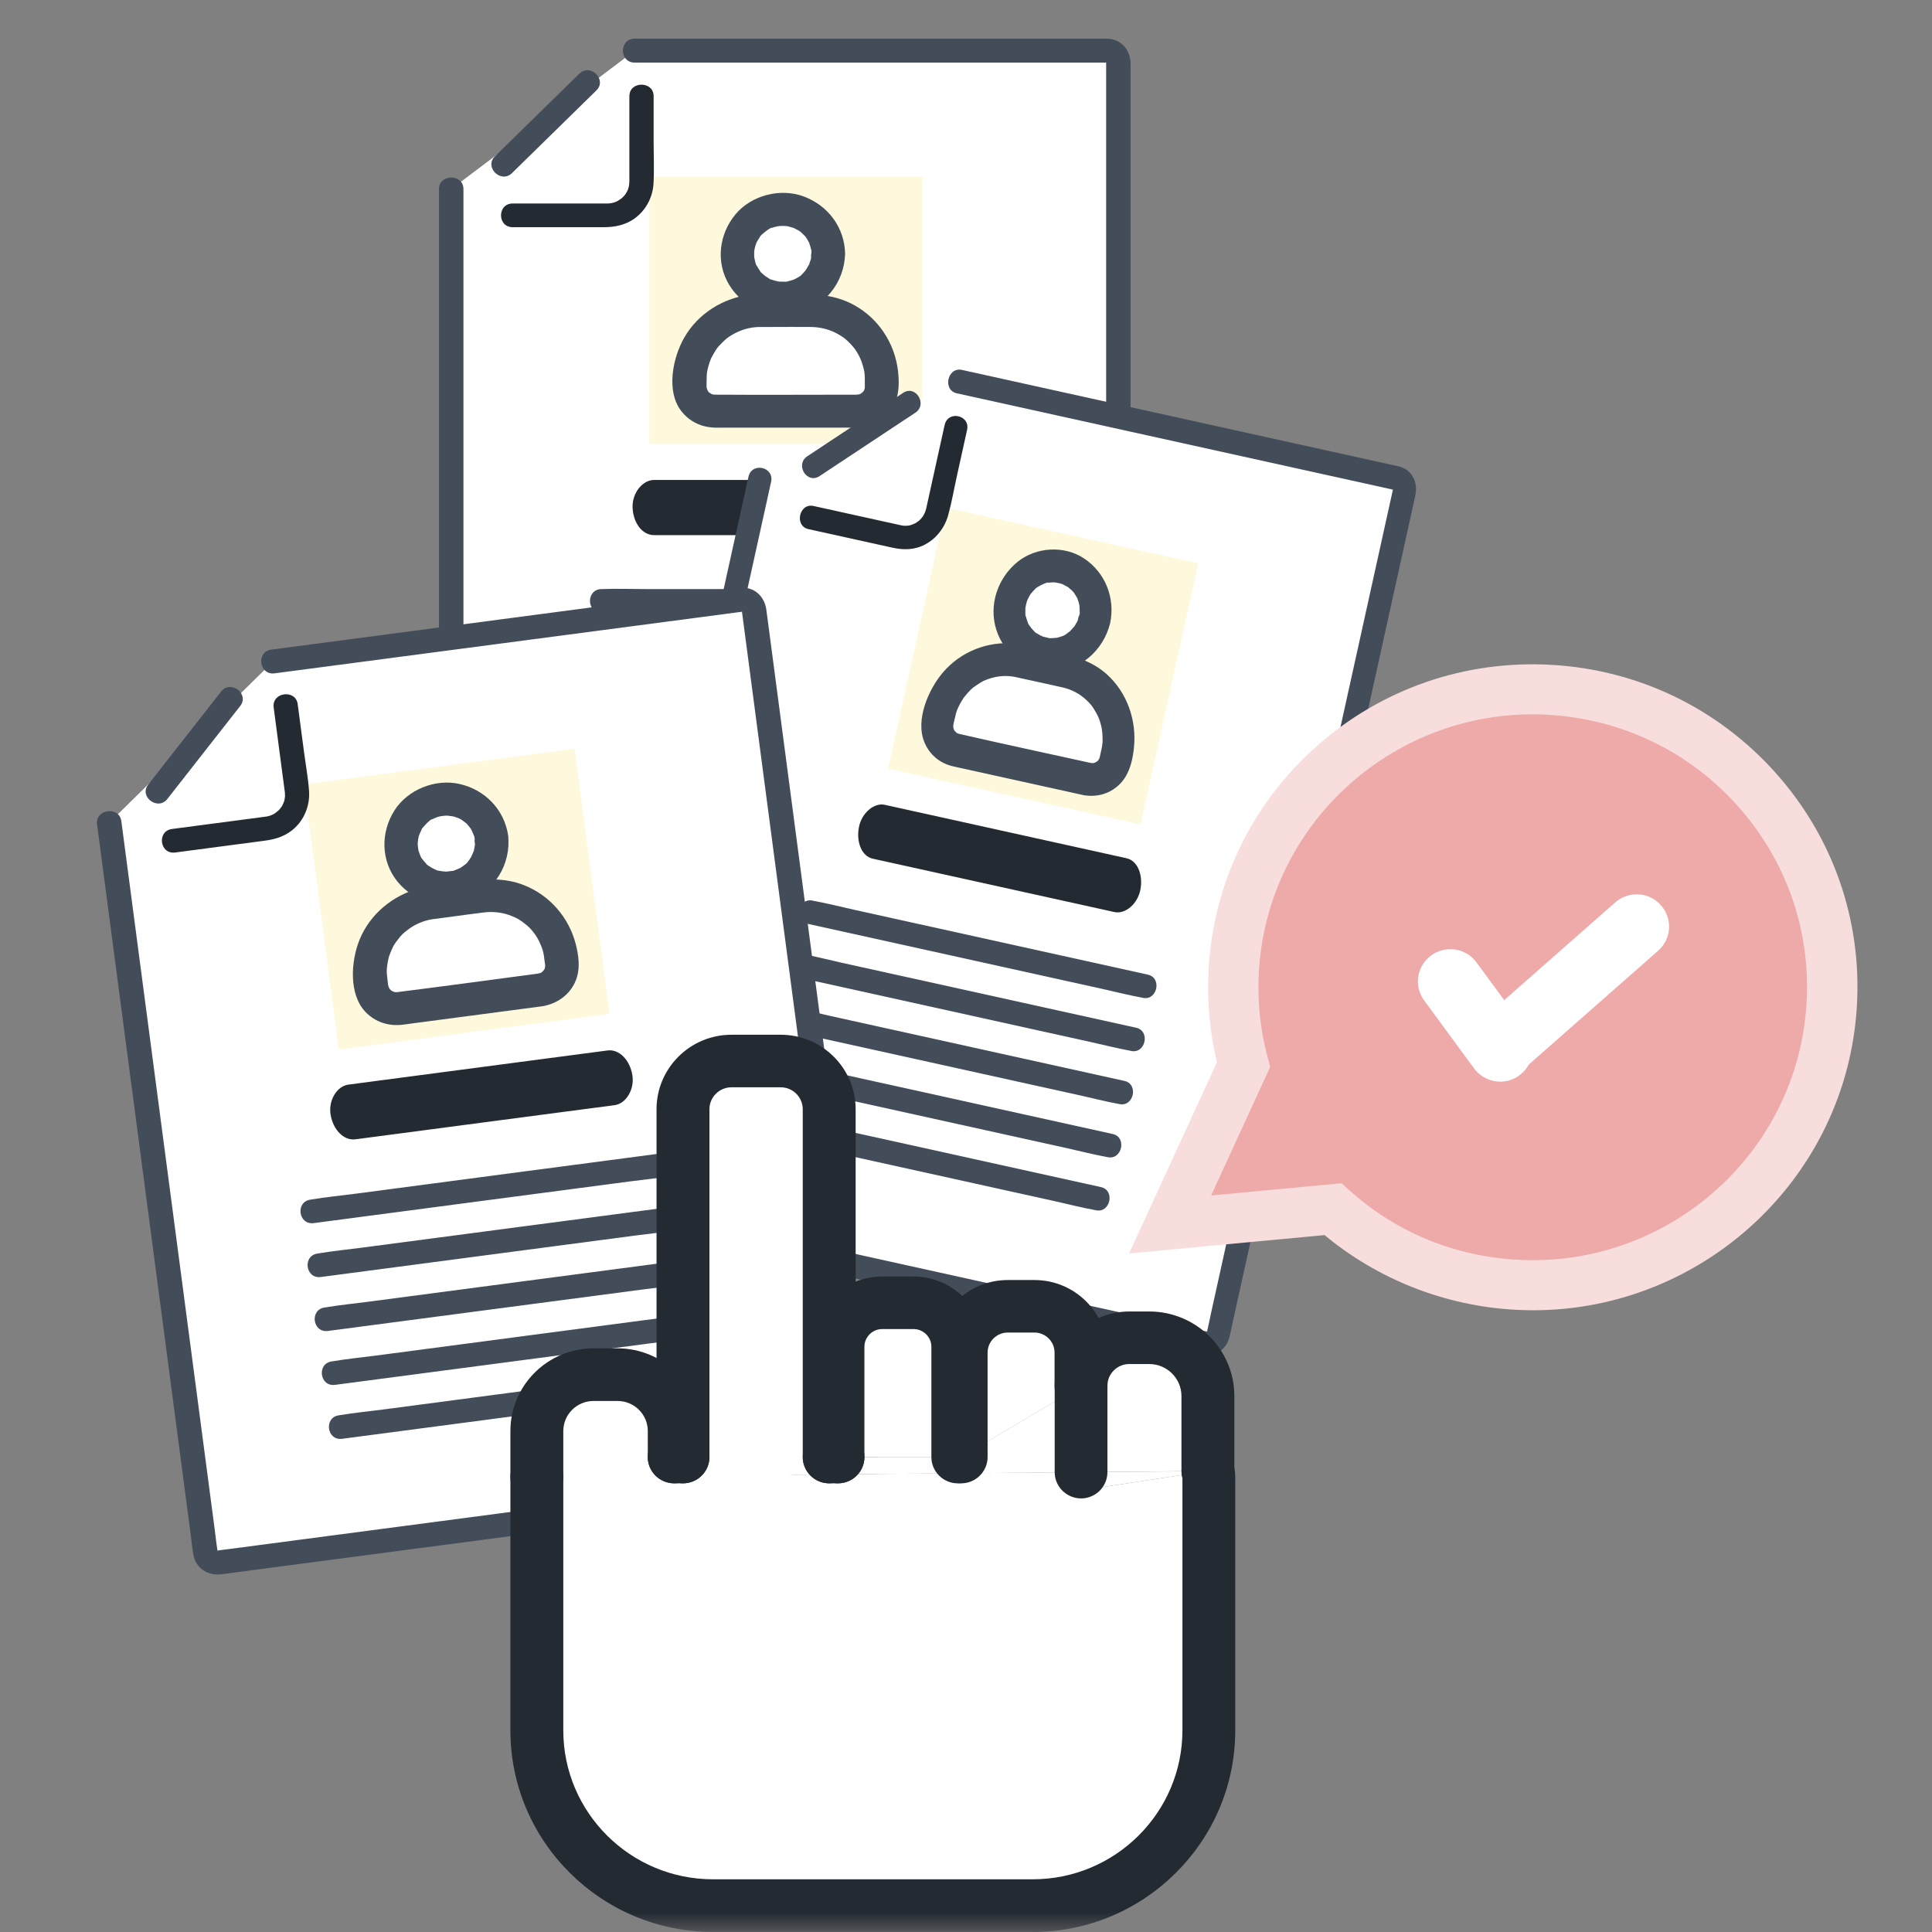
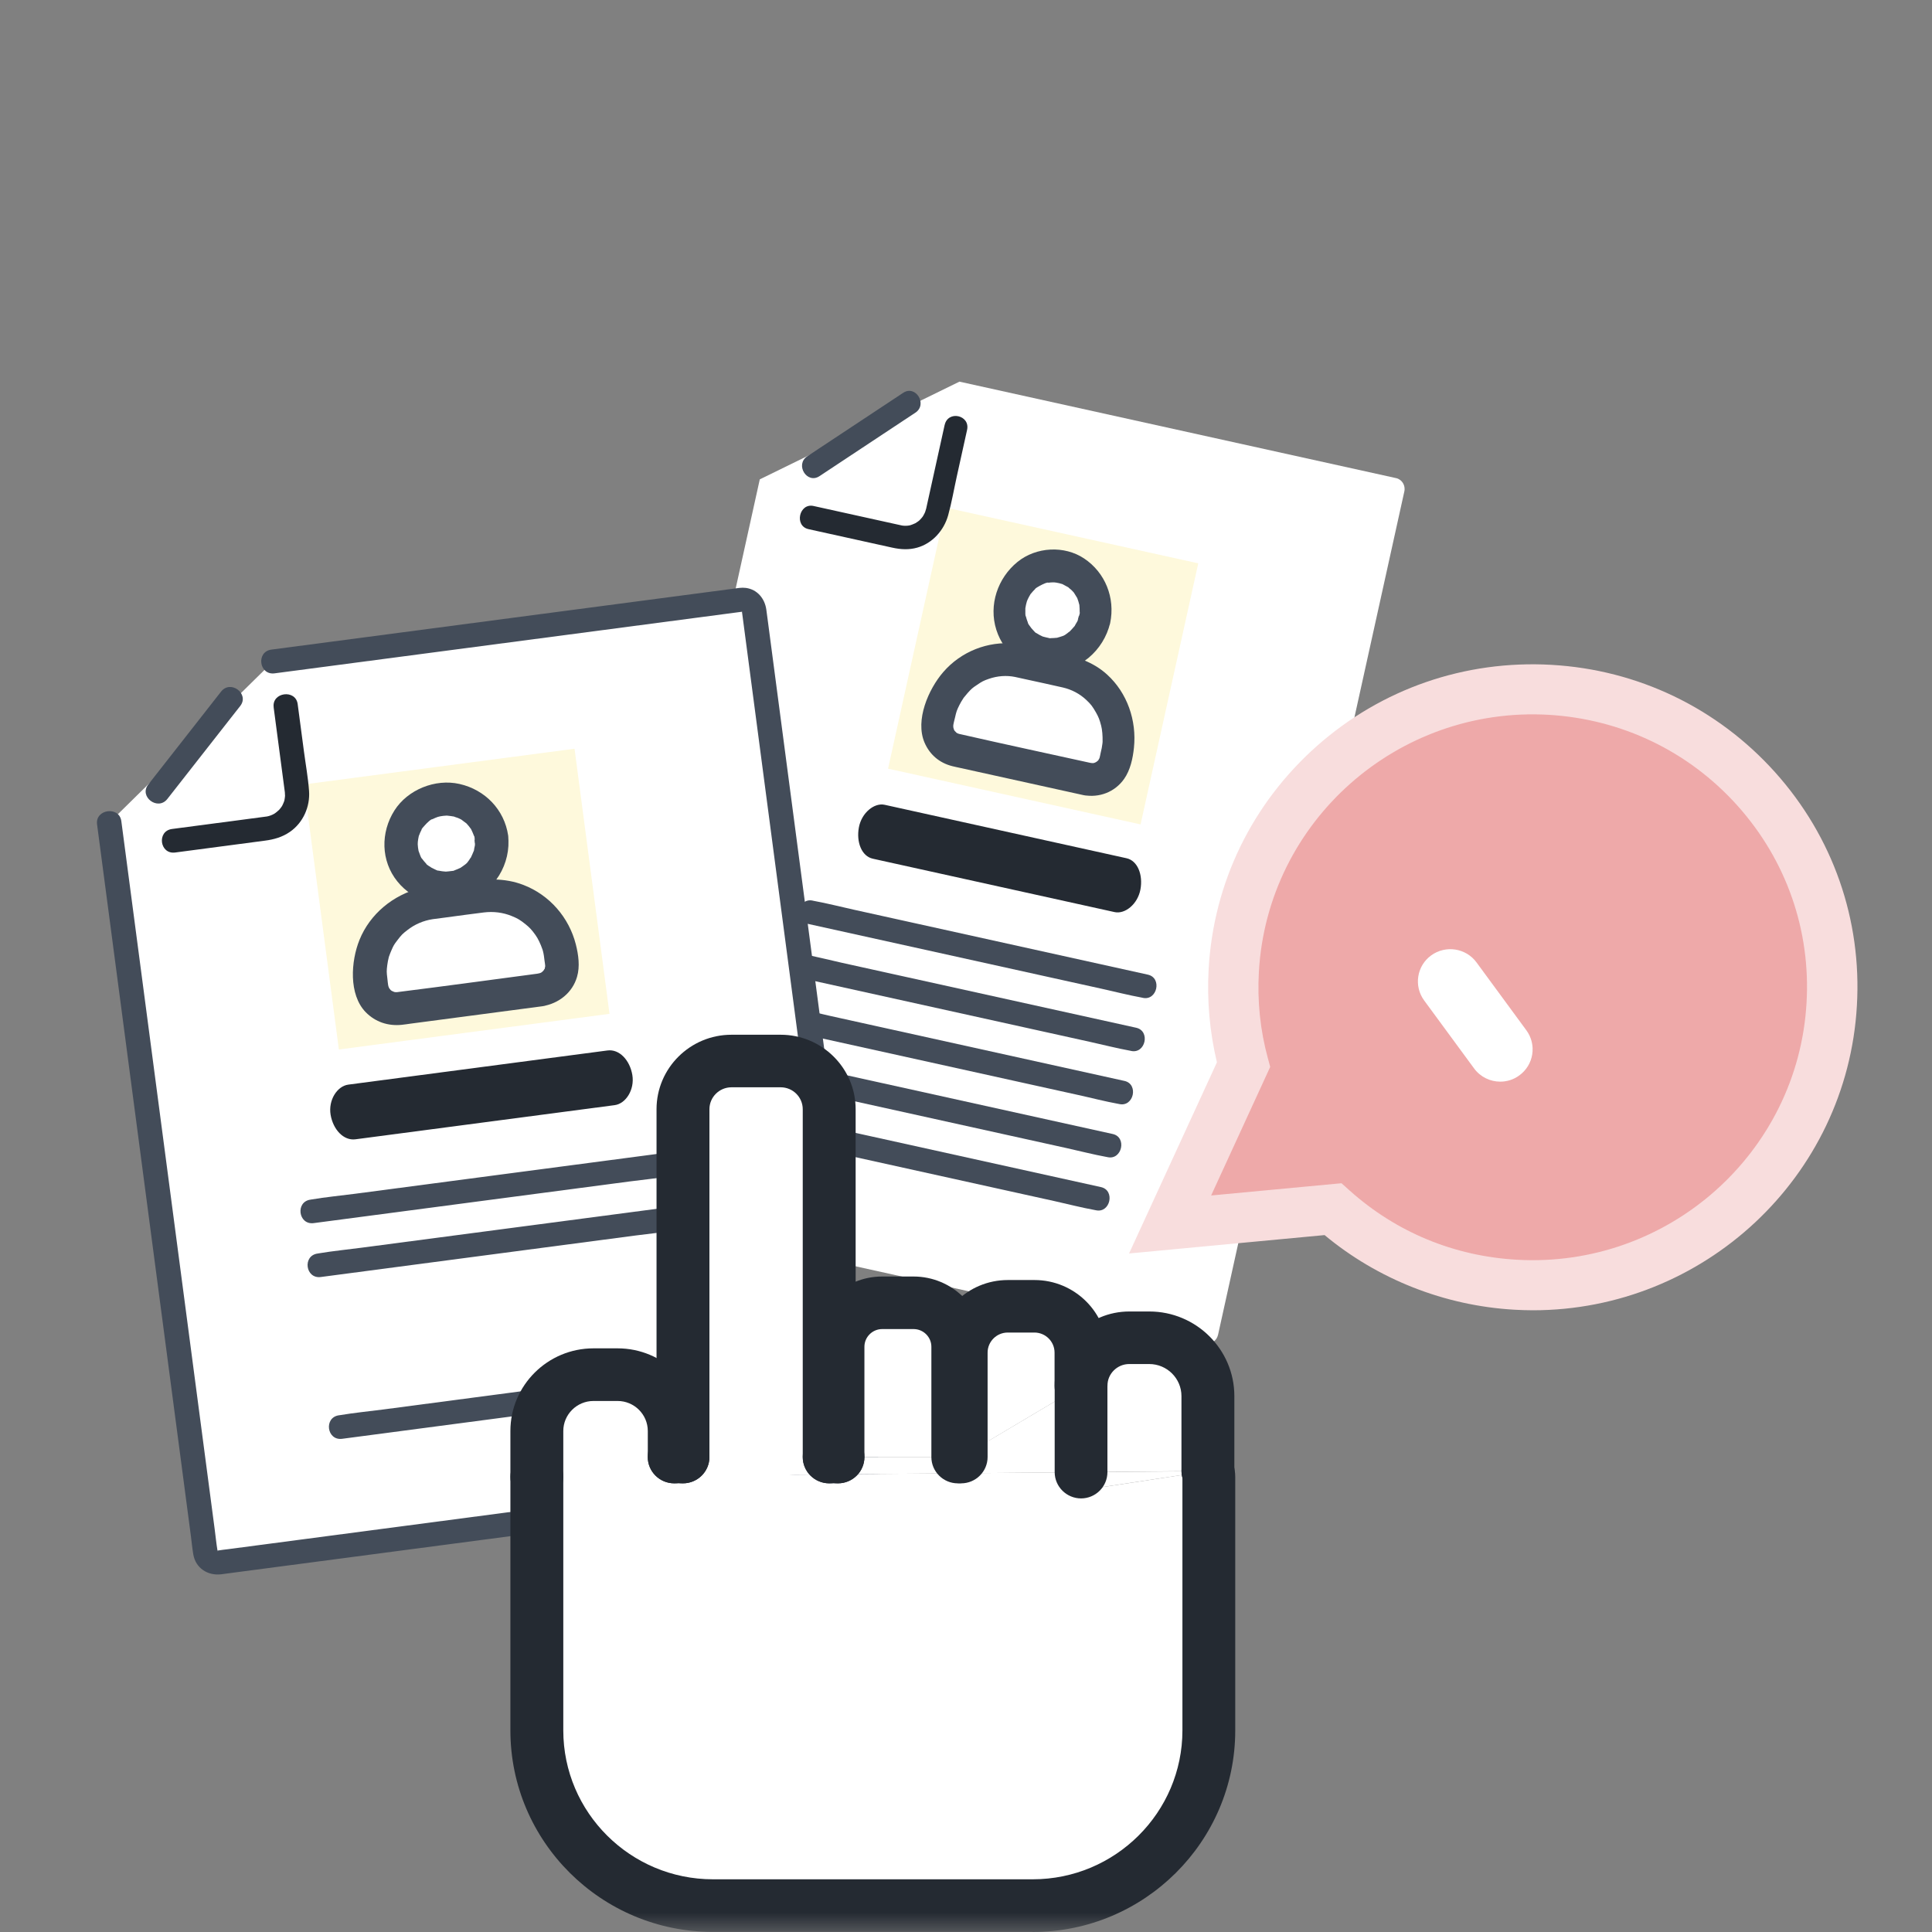
<svg xmlns="http://www.w3.org/2000/svg" width="50" height="50" viewBox="0 0 50 50" fill="none">
  <rect x="0" y="0" width="50" height="50" fill="#808080" stroke="none" />
  <mask id="mask0_79_39828" style="mask-type:alpha" maskUnits="userSpaceOnUse" x="0" y="0" width="50" height="50">
    <rect width="50" height="50" fill="#D9D9D9" />
  </mask>
  <g mask="url(#mask0_79_39828)">
    <g clip-path="url(#clip0_79_39828)">
      <path d="M16.427 1.311H28.644C28.808 1.311 28.942 1.442 28.942 1.602V23.954C28.942 24.115 28.807 24.246 28.644 24.246H11.974C11.81 24.246 11.677 24.114 11.677 23.954V4.894" fill="white" />
      <path d="M16.427 1.62H28.472C28.516 1.62 28.559 1.621 28.603 1.62C28.613 1.62 28.623 1.62 28.634 1.62C28.637 1.62 28.639 1.62 28.642 1.62C28.63 1.62 28.631 1.603 28.639 1.62C28.64 1.623 28.661 1.633 28.635 1.618C28.63 1.615 28.606 1.59 28.631 1.615C28.657 1.64 28.631 1.616 28.628 1.611C28.613 1.585 28.625 1.606 28.627 1.607C28.64 1.612 28.628 1.631 28.627 1.603C28.627 1.607 28.627 1.611 28.627 1.615C28.627 1.634 28.627 1.654 28.627 1.673V23.485C28.627 23.639 28.634 23.794 28.627 23.948C28.627 23.95 28.627 23.952 28.627 23.954C28.629 23.912 28.607 23.98 28.628 23.945C28.653 23.906 28.6 23.976 28.645 23.935C28.608 23.938 28.654 23.926 28.645 23.935C28.63 23.935 28.616 23.935 28.601 23.935C28.508 23.933 28.415 23.935 28.322 23.935H12.267C12.181 23.935 12.094 23.93 12.009 23.935C11.998 23.935 11.986 23.935 11.975 23.935C12.023 23.938 11.934 23.919 11.992 23.944C12.007 23.949 11.959 23.916 11.994 23.953C11.991 23.916 12.003 23.963 11.994 23.953C11.994 23.949 11.994 23.945 11.994 23.942C11.987 23.751 11.994 23.559 11.994 23.369V4.893C11.994 4.495 11.361 4.495 11.361 4.893V23.477C11.361 23.635 11.354 23.796 11.361 23.953C11.376 24.31 11.657 24.553 12.014 24.555C12.104 24.555 12.195 24.555 12.285 24.555H28.387C28.466 24.555 28.544 24.556 28.623 24.555C28.976 24.549 29.246 24.296 29.259 23.949C29.265 23.797 29.259 23.643 29.259 23.492V1.873C29.259 1.797 29.259 1.722 29.259 1.646C29.257 1.363 29.1 1.101 28.807 1.022C28.703 0.994 28.593 1 28.485 1H16.427C16.02 1 16.019 1.62 16.427 1.62Z" fill="#434C59" />
      <path d="M13.251 4.479C13.889 3.855 14.525 3.232 15.162 2.607C15.253 2.518 15.343 2.43 15.434 2.341C15.72 2.062 15.277 1.627 14.992 1.908C14.354 2.532 13.718 3.155 13.08 3.78L12.809 4.046C12.523 4.325 12.966 4.76 13.251 4.479Z" fill="#434C59" />
      <path d="M23.868 4.569H16.803V11.489H23.868V4.569Z" fill="#FEF9DC" />
      <path d="M21.397 6.83C21.546 6.211 21.155 5.591 20.523 5.446C19.892 5.3 19.259 5.683 19.11 6.301C18.961 6.92 19.352 7.539 19.983 7.685C20.615 7.831 21.248 7.448 21.397 6.83Z" fill="white" />
      <path d="M20.993 6.566C20.993 6.598 20.99 6.63 20.989 6.662C20.985 6.748 20.994 6.646 20.993 6.642C21.004 6.675 20.967 6.756 20.956 6.792C20.948 6.816 20.941 6.858 20.925 6.879C20.93 6.872 20.97 6.791 20.93 6.86C20.9 6.914 20.87 6.964 20.836 7.015C20.785 7.094 20.885 6.978 20.839 7.011C20.82 7.024 20.804 7.05 20.787 7.067C20.765 7.088 20.658 7.206 20.738 7.119C20.707 7.152 20.65 7.179 20.61 7.202C20.593 7.211 20.574 7.22 20.556 7.23C20.482 7.271 20.637 7.208 20.531 7.24C20.481 7.255 20.432 7.271 20.38 7.282C20.341 7.29 20.301 7.319 20.386 7.284C20.365 7.294 20.327 7.29 20.305 7.29C20.251 7.292 20.197 7.287 20.142 7.286C20.075 7.283 20.248 7.308 20.148 7.286C20.116 7.279 20.086 7.272 20.055 7.264C20.025 7.256 19.995 7.246 19.965 7.236C19.916 7.222 19.941 7.246 19.983 7.244C19.947 7.246 19.879 7.191 19.848 7.172C19.826 7.159 19.807 7.142 19.784 7.13C19.731 7.1 19.858 7.199 19.788 7.13C19.759 7.102 19.667 7.04 19.66 7.002C19.667 7.039 19.701 7.059 19.672 7.016C19.656 6.991 19.638 6.967 19.622 6.94C19.611 6.923 19.602 6.906 19.592 6.888C19.577 6.86 19.521 6.799 19.584 6.88C19.557 6.844 19.547 6.778 19.536 6.735C19.531 6.715 19.527 6.695 19.523 6.675C19.502 6.59 19.528 6.763 19.52 6.648C19.517 6.6 19.516 6.552 19.52 6.504C19.52 6.494 19.521 6.483 19.523 6.472C19.528 6.424 19.527 6.43 19.519 6.492C19.524 6.487 19.528 6.443 19.531 6.431C19.542 6.38 19.559 6.332 19.576 6.283C19.607 6.186 19.529 6.36 19.581 6.274C19.596 6.247 19.61 6.22 19.626 6.194C19.64 6.172 19.655 6.152 19.668 6.131C19.671 6.127 19.674 6.123 19.677 6.119C19.705 6.082 19.701 6.087 19.664 6.134C19.67 6.104 19.747 6.044 19.769 6.026C19.774 6.022 19.845 5.952 19.795 6C19.747 6.047 19.817 5.986 19.825 5.98C19.86 5.956 19.945 5.888 19.985 5.892C19.981 5.892 19.886 5.927 19.968 5.9C19.998 5.891 20.026 5.88 20.058 5.872C20.078 5.867 20.099 5.862 20.119 5.858C20.126 5.856 20.229 5.836 20.156 5.85C20.082 5.862 20.187 5.848 20.194 5.848C20.221 5.847 20.248 5.847 20.275 5.847C20.303 5.847 20.33 5.85 20.357 5.851C20.455 5.854 20.281 5.831 20.368 5.852C20.429 5.867 20.489 5.883 20.549 5.902C20.642 5.931 20.499 5.866 20.545 5.9C20.572 5.92 20.61 5.932 20.64 5.95C20.658 5.96 20.676 5.971 20.692 5.982C20.708 5.992 20.726 6.004 20.742 6.016C20.695 5.98 20.689 5.976 20.726 6.006C20.761 6.04 20.798 6.076 20.834 6.111C20.906 6.182 20.786 6.035 20.842 6.119C20.858 6.144 20.876 6.168 20.892 6.195C20.908 6.22 20.921 6.248 20.937 6.275C20.981 6.35 20.914 6.196 20.942 6.284C20.962 6.343 20.978 6.402 20.993 6.462C21.002 6.496 21.023 6.51 20.993 6.442C21.008 6.475 21 6.534 21 6.57C21.002 6.792 21.198 7.007 21.435 6.996C21.669 6.986 21.875 6.808 21.871 6.57C21.861 5.898 21.437 5.319 20.797 5.083C20.192 4.86 19.448 5.054 19.038 5.543C18.605 6.059 18.517 6.791 18.873 7.375C19.229 7.958 19.912 8.232 20.584 8.114C21.332 7.982 21.86 7.295 21.869 6.57C21.872 6.346 21.667 6.132 21.434 6.143C21.196 6.154 21.001 6.331 20.998 6.57L20.993 6.566Z" fill="#434C59" />
      <path d="M19.678 8.036H20.993C22 8.036 22.818 8.837 22.818 9.824V10.012C22.818 10.36 22.53 10.641 22.176 10.641H18.495C18.14 10.641 17.852 10.358 17.852 10.012V9.824C17.852 8.837 18.671 8.036 19.678 8.036Z" fill="white" />
      <path d="M22.174 10.214C20.967 10.214 19.758 10.222 18.551 10.214C18.533 10.214 18.515 10.214 18.498 10.214C18.471 10.214 18.416 10.203 18.476 10.214C18.449 10.209 18.417 10.2 18.392 10.19C18.458 10.218 18.347 10.156 18.343 10.154C18.394 10.195 18.338 10.145 18.334 10.138C18.371 10.197 18.321 10.12 18.314 10.106C18.276 10.035 18.349 10.198 18.298 10.071C18.294 10.06 18.283 9.991 18.29 10.055C18.281 9.979 18.287 9.899 18.288 9.822C18.29 9.664 18.292 9.634 18.332 9.483C18.349 9.419 18.37 9.354 18.396 9.292C18.427 9.216 18.351 9.376 18.415 9.252C18.435 9.214 18.456 9.174 18.479 9.136C18.56 9.001 18.571 8.986 18.681 8.877C18.801 8.757 18.827 8.737 18.959 8.659C19.173 8.533 19.413 8.466 19.653 8.462C19.762 8.461 19.87 8.462 19.979 8.462C20.315 8.462 20.651 8.458 20.987 8.462C21.234 8.465 21.477 8.526 21.691 8.649C21.834 8.73 21.89 8.774 22.019 8.909C22.11 9.005 22.157 9.069 22.234 9.214C22.286 9.31 22.334 9.454 22.368 9.615C22.369 9.623 22.379 9.698 22.372 9.636C22.377 9.682 22.38 9.728 22.381 9.775C22.381 9.822 22.381 9.868 22.381 9.916C22.381 9.964 22.384 10.01 22.38 10.055C22.383 10.027 22.398 10.006 22.372 10.071C22.338 10.158 22.407 10.054 22.346 10.124C22.302 10.174 22.346 10.134 22.291 10.178C22.26 10.203 22.221 10.211 22.176 10.213C21.94 10.22 21.74 10.403 21.74 10.639C21.74 10.875 21.94 11.074 22.176 11.066C22.605 11.051 22.99 10.819 23.161 10.428C23.274 10.171 23.272 9.866 23.239 9.591C23.154 8.882 22.735 8.238 22.093 7.889C21.625 7.634 21.134 7.607 20.616 7.607C20.229 7.607 19.828 7.578 19.442 7.622C18.718 7.705 18.061 8.115 17.704 8.745C17.413 9.258 17.236 10.111 17.621 10.624C17.833 10.906 18.145 11.058 18.502 11.067C18.577 11.07 18.653 11.067 18.729 11.067H22.177C22.738 11.067 22.739 10.213 22.177 10.213L22.174 10.214Z" fill="#434C59" />
      <path d="M16.288 2.488C16.288 3.211 16.289 3.935 16.288 4.659C16.288 4.672 16.288 4.685 16.288 4.697C16.288 4.699 16.288 4.701 16.288 4.703C16.288 4.725 16.276 4.821 16.283 4.785C16.275 4.827 16.263 4.868 16.25 4.909C16.247 4.915 16.226 4.962 16.244 4.924C16.236 4.943 16.226 4.961 16.215 4.979C16.204 4.997 16.193 5.015 16.181 5.032C16.181 5.032 16.151 5.073 16.168 5.051C16.188 5.027 16.146 5.076 16.142 5.079C16.123 5.098 16.105 5.116 16.085 5.134C16.073 5.145 15.977 5.208 15.945 5.221C15.884 5.247 15.806 5.263 15.746 5.266C15.714 5.267 15.68 5.266 15.648 5.266H13.269C12.866 5.266 12.865 5.88 13.269 5.88H15.614C15.848 5.88 16.072 5.847 16.282 5.74C16.657 5.548 16.89 5.16 16.913 4.751C16.933 4.408 16.916 4.058 16.916 3.715V2.487C16.916 2.093 16.289 2.092 16.289 2.487L16.288 2.488Z" fill="#242A32" />
      <path d="M16.927 13.849H23.692C23.983 13.849 24.261 13.521 24.248 13.135C24.234 12.748 24.004 12.421 23.692 12.421H16.927C16.636 12.421 16.358 12.75 16.371 13.135C16.385 13.522 16.615 13.849 16.927 13.849Z" fill="#242A32" />
      <path d="M15.572 15.858H23.793C24.172 15.858 24.553 15.872 24.932 15.858C24.938 15.858 24.943 15.858 24.948 15.858C25.352 15.858 25.353 15.245 24.948 15.245H16.727C16.348 15.245 15.967 15.231 15.588 15.245C15.582 15.245 15.578 15.245 15.572 15.245C15.168 15.245 15.167 15.858 15.572 15.858Z" fill="#434C59" />
      <path d="M15.572 17.266H23.793C24.172 17.266 24.553 17.279 24.932 17.266C24.938 17.266 24.943 17.266 24.948 17.266C25.352 17.266 25.353 16.652 24.948 16.652H16.727C16.348 16.652 15.967 16.639 15.588 16.652C15.582 16.652 15.578 16.652 15.572 16.652C15.168 16.652 15.167 17.266 15.572 17.266Z" fill="#434C59" />
      <path d="M15.572 18.674H23.793C24.172 18.674 24.553 18.687 24.932 18.674C24.938 18.674 24.943 18.674 24.948 18.674C25.352 18.674 25.353 18.06 24.948 18.06H16.727C16.348 18.06 15.967 18.047 15.588 18.06C15.582 18.06 15.578 18.06 15.572 18.06C15.168 18.06 15.167 18.674 15.572 18.674Z" fill="#434C59" />
      <path d="M15.572 20.082H23.793C24.172 20.082 24.553 20.095 24.932 20.082C24.938 20.082 24.943 20.082 24.948 20.082C25.352 20.082 25.353 19.468 24.948 19.468H16.727C16.348 19.468 15.967 19.454 15.588 19.468C15.582 19.468 15.578 19.468 15.572 19.468C15.168 19.468 15.167 20.082 15.572 20.082Z" fill="#434C59" />
      <path d="M15.572 21.489H23.793C24.172 21.489 24.553 21.502 24.932 21.489C24.938 21.489 24.943 21.489 24.948 21.489C25.352 21.489 25.353 20.875 24.948 20.875H16.727C16.348 20.875 15.967 20.862 15.588 20.875C15.582 20.875 15.578 20.875 15.572 20.875C15.168 20.875 15.167 21.489 15.572 21.489Z" fill="#434C59" />
    </g>
    <g clip-path="url(#clip1_79_39828)">
      <path d="M24.83 9.877L36.132 12.374C36.283 12.407 36.379 12.563 36.344 12.719L31.523 34.545C31.488 34.702 31.336 34.802 31.185 34.769L15.764 31.363C15.613 31.329 15.518 31.174 15.552 31.018L19.663 12.406" fill="white" />
-       <path d="M24.763 10.179L35.906 12.64C35.946 12.649 35.986 12.659 36.026 12.667C36.036 12.669 36.046 12.671 36.056 12.674C36.059 12.674 36.06 12.675 36.063 12.675C36.052 12.673 36.057 12.656 36.06 12.675C36.061 12.678 36.078 12.692 36.057 12.672C36.053 12.668 36.036 12.638 36.054 12.668C36.072 12.698 36.054 12.669 36.052 12.664C36.043 12.635 36.05 12.658 36.051 12.66C36.063 12.667 36.047 12.682 36.052 12.656C36.051 12.66 36.05 12.663 36.05 12.667C36.045 12.686 36.041 12.705 36.037 12.724L31.333 34.022C31.3 34.172 31.273 34.326 31.233 34.475C31.232 34.477 31.232 34.479 31.232 34.48C31.244 34.44 31.208 34.502 31.235 34.471C31.267 34.439 31.202 34.496 31.253 34.465C31.218 34.461 31.263 34.459 31.253 34.465C31.239 34.462 31.226 34.459 31.212 34.456C31.126 34.435 31.04 34.418 30.954 34.399L16.102 31.119C16.022 31.101 15.943 31.079 15.863 31.066C15.853 31.064 15.842 31.062 15.832 31.059C15.876 31.072 15.797 31.036 15.846 31.071C15.858 31.08 15.821 31.037 15.846 31.081C15.851 31.045 15.852 31.092 15.846 31.081C15.847 31.077 15.847 31.074 15.848 31.07C15.883 30.882 15.931 30.697 15.972 30.51L19.956 12.47C20.042 12.081 19.456 11.951 19.37 12.34L15.362 30.487C15.328 30.641 15.287 30.796 15.26 30.952C15.196 31.303 15.405 31.598 15.734 31.673C15.817 31.691 15.901 31.71 15.985 31.728L30.881 35.019C30.954 35.035 31.026 35.052 31.099 35.067C31.427 35.133 31.731 34.941 31.818 34.605C31.856 34.458 31.884 34.306 31.916 34.158L36.579 13.048C36.595 12.974 36.612 12.9 36.628 12.827C36.687 12.55 36.598 12.262 36.345 12.125C36.254 12.076 36.151 12.059 36.052 12.037L24.897 9.573C24.52 9.49 24.386 10.096 24.763 10.179Z" fill="#434C59" />
      <path d="M21.209 12.322C21.933 11.843 22.656 11.364 23.38 10.885C23.483 10.817 23.586 10.749 23.689 10.681C24.014 10.466 23.698 9.951 23.373 10.167C22.649 10.646 21.925 11.125 21.201 11.604L20.892 11.809C20.568 12.023 20.884 12.538 21.209 12.322Z" fill="#434C59" />
      <path d="M31.011 14.579L24.475 13.136L22.983 19.893L29.518 21.336L31.011 14.579Z" fill="#FEF9DC" />
      <path d="M28.237 16.282C28.508 15.708 28.28 15.023 27.727 14.751C27.174 14.48 26.507 14.725 26.235 15.298C25.964 15.871 26.192 16.557 26.745 16.828C27.297 17.1 27.965 16.855 28.237 16.282Z" fill="white" />
      <path d="M27.92 15.941C27.913 15.973 27.904 16.003 27.895 16.034C27.873 16.118 27.904 16.02 27.904 16.016C27.907 16.05 27.855 16.122 27.837 16.155C27.824 16.177 27.809 16.216 27.79 16.233C27.796 16.228 27.85 16.157 27.799 16.216C27.759 16.262 27.721 16.306 27.678 16.348C27.613 16.414 27.732 16.322 27.682 16.345C27.661 16.354 27.641 16.375 27.622 16.389C27.597 16.405 27.472 16.498 27.565 16.43C27.529 16.456 27.47 16.47 27.429 16.484C27.411 16.49 27.391 16.495 27.373 16.5C27.296 16.526 27.453 16.496 27.348 16.506C27.298 16.51 27.249 16.515 27.199 16.515C27.161 16.515 27.118 16.536 27.203 16.519C27.183 16.524 27.148 16.512 27.128 16.508C27.077 16.499 27.028 16.483 26.978 16.471C26.917 16.454 27.071 16.514 26.983 16.472C26.955 16.459 26.929 16.446 26.902 16.432C26.876 16.418 26.85 16.401 26.825 16.386C26.782 16.362 26.8 16.39 26.839 16.398C26.806 16.392 26.755 16.325 26.73 16.3C26.713 16.282 26.699 16.262 26.68 16.245C26.637 16.206 26.733 16.328 26.684 16.246C26.663 16.213 26.591 16.134 26.593 16.095C26.591 16.133 26.619 16.159 26.601 16.112C26.592 16.084 26.581 16.057 26.571 16.027C26.565 16.008 26.56 15.989 26.555 15.97C26.547 15.94 26.508 15.869 26.549 15.961C26.531 15.92 26.537 15.853 26.536 15.809C26.535 15.789 26.536 15.768 26.536 15.748C26.536 15.66 26.523 15.835 26.54 15.721C26.547 15.674 26.557 15.627 26.571 15.581C26.573 15.57 26.577 15.56 26.58 15.55C26.596 15.504 26.593 15.509 26.572 15.569C26.578 15.565 26.591 15.522 26.597 15.511C26.618 15.464 26.644 15.421 26.67 15.376C26.72 15.287 26.611 15.442 26.677 15.368C26.697 15.345 26.715 15.322 26.736 15.299C26.753 15.281 26.771 15.264 26.788 15.246C26.792 15.243 26.795 15.24 26.799 15.236C26.833 15.206 26.828 15.21 26.784 15.248C26.796 15.221 26.88 15.178 26.904 15.164C26.91 15.161 26.991 15.108 26.934 15.145C26.88 15.181 26.957 15.135 26.966 15.131C27.004 15.115 27.096 15.066 27.133 15.078C27.13 15.077 27.034 15.092 27.115 15.082C27.145 15.079 27.174 15.075 27.204 15.073C27.224 15.072 27.244 15.071 27.264 15.072C27.271 15.072 27.371 15.073 27.3 15.071C27.229 15.068 27.329 15.076 27.335 15.078C27.361 15.082 27.386 15.088 27.411 15.093C27.437 15.099 27.461 15.107 27.486 15.114C27.576 15.136 27.42 15.079 27.496 15.117C27.549 15.144 27.601 15.172 27.653 15.202C27.732 15.25 27.614 15.157 27.649 15.2C27.67 15.225 27.703 15.245 27.727 15.268C27.741 15.282 27.755 15.296 27.768 15.31C27.78 15.323 27.794 15.339 27.807 15.354C27.77 15.309 27.766 15.304 27.794 15.34C27.819 15.381 27.846 15.424 27.871 15.465C27.922 15.549 27.843 15.381 27.877 15.474C27.886 15.502 27.897 15.53 27.907 15.559C27.916 15.587 27.922 15.617 27.931 15.646C27.955 15.728 27.927 15.565 27.934 15.656C27.939 15.718 27.942 15.778 27.942 15.84C27.944 15.876 27.96 15.893 27.947 15.82C27.953 15.856 27.933 15.912 27.925 15.947C27.88 16.165 28.015 16.414 28.236 16.452C28.455 16.49 28.684 16.359 28.731 16.125C28.867 15.467 28.599 14.815 28.058 14.454C27.547 14.113 26.817 14.149 26.332 14.543C25.821 14.959 25.581 15.655 25.785 16.299C25.988 16.94 26.561 17.348 27.208 17.369C27.928 17.393 28.565 16.831 28.73 16.124C28.781 15.906 28.637 15.656 28.419 15.619C28.197 15.581 27.978 15.714 27.924 15.946L27.92 15.941Z" fill="#434C59" />
      <path d="M26.387 17.108L27.603 17.377C28.535 17.583 29.119 18.532 28.906 19.496L28.866 19.679C28.791 20.019 28.463 20.235 28.136 20.163L24.731 19.41C24.402 19.338 24.197 19.003 24.272 18.665L24.313 18.481C24.525 17.518 25.455 16.902 26.387 17.108Z" fill="white" />
      <path d="M28.227 19.745C27.11 19.499 25.99 19.26 24.875 19.005C24.858 19.001 24.842 18.998 24.825 18.994C24.8 18.989 24.752 18.967 24.805 18.99C24.781 18.979 24.754 18.965 24.732 18.949C24.788 18.99 24.698 18.907 24.695 18.904C24.734 18.955 24.693 18.894 24.691 18.887C24.712 18.951 24.682 18.867 24.679 18.851C24.659 18.774 24.692 18.948 24.671 18.814C24.669 18.803 24.674 18.733 24.667 18.797C24.676 18.721 24.698 18.644 24.716 18.569C24.751 18.415 24.76 18.386 24.829 18.247C24.86 18.188 24.892 18.128 24.93 18.074C24.975 18.006 24.87 18.147 24.956 18.039C24.983 18.005 25.011 17.97 25.04 17.938C25.145 17.822 25.158 17.81 25.284 17.726C25.421 17.633 25.449 17.619 25.587 17.57C25.812 17.491 26.049 17.474 26.272 17.52C26.373 17.541 26.473 17.564 26.573 17.586C26.884 17.655 27.196 17.72 27.506 17.792C27.734 17.845 27.946 17.955 28.117 18.118C28.232 18.227 28.274 18.281 28.364 18.439C28.428 18.552 28.457 18.623 28.498 18.781C28.525 18.886 28.538 19.036 28.535 19.2C28.534 19.209 28.527 19.283 28.534 19.222C28.529 19.267 28.521 19.314 28.513 19.359C28.503 19.405 28.492 19.451 28.482 19.497C28.472 19.544 28.465 19.589 28.451 19.633C28.459 19.606 28.478 19.588 28.44 19.646C28.39 19.724 28.476 19.637 28.404 19.693C28.354 19.733 28.402 19.702 28.343 19.734C28.308 19.753 28.27 19.752 28.228 19.744C28.009 19.704 27.784 19.842 27.733 20.072C27.682 20.302 27.825 20.537 28.044 20.578C28.444 20.651 28.85 20.503 29.093 20.157C29.253 19.928 29.317 19.63 29.346 19.355C29.421 18.645 29.172 17.931 28.652 17.458C28.274 17.114 27.827 16.988 27.347 16.882C26.989 16.803 26.624 16.692 26.258 16.656C25.57 16.589 24.874 16.856 24.408 17.397C24.028 17.839 23.68 18.636 23.926 19.216C24.062 19.534 24.317 19.746 24.645 19.828C24.714 19.846 24.785 19.859 24.855 19.875L28.045 20.579C28.564 20.694 28.749 19.86 28.229 19.745L28.227 19.745Z" fill="#434C59" />
      <path d="M24.447 10.999C24.291 11.705 24.136 12.412 23.979 13.119C23.976 13.131 23.974 13.143 23.971 13.156C23.97 13.158 23.97 13.159 23.97 13.161C23.965 13.183 23.933 13.274 23.947 13.241C23.931 13.28 23.911 13.318 23.889 13.355C23.886 13.36 23.856 13.402 23.882 13.368C23.869 13.385 23.856 13.401 23.842 13.416C23.828 13.432 23.814 13.446 23.8 13.461C23.8 13.461 23.763 13.494 23.784 13.477C23.807 13.458 23.758 13.496 23.753 13.499C23.732 13.513 23.711 13.528 23.689 13.541C23.675 13.549 23.573 13.591 23.541 13.597C23.478 13.61 23.402 13.61 23.347 13.601C23.317 13.595 23.286 13.587 23.256 13.581L21.055 13.095C20.682 13.012 20.549 13.611 20.923 13.694L23.092 14.173C23.309 14.221 23.523 14.234 23.74 14.172C24.128 14.062 24.428 13.73 24.538 13.336C24.63 13.005 24.689 12.66 24.763 12.325L25.028 11.126C25.113 10.741 24.534 10.612 24.448 10.998L24.447 10.999Z" fill="#242A32" />
      <path d="M22.588 22.223L28.846 23.605C29.115 23.664 29.443 23.4 29.514 23.021C29.585 22.641 29.442 22.274 29.154 22.211L22.895 20.828C22.627 20.769 22.299 21.033 22.228 21.412C22.157 21.793 22.299 22.159 22.588 22.223Z" fill="#242A32" />
      <path d="M20.901 23.908L28.507 25.588C28.857 25.665 29.207 25.756 29.56 25.82C29.565 25.821 29.57 25.822 29.575 25.824C29.948 25.906 30.081 25.307 29.707 25.224L22.102 23.544C21.752 23.467 21.402 23.376 21.049 23.312C21.043 23.311 21.039 23.31 21.033 23.308C20.66 23.226 20.527 23.825 20.901 23.908Z" fill="#434C59" />
      <path d="M20.597 25.282L28.203 26.962C28.553 27.039 28.903 27.13 29.256 27.194C29.262 27.195 29.266 27.196 29.272 27.198C29.645 27.28 29.778 26.681 29.404 26.598L21.798 24.919C21.448 24.841 21.098 24.75 20.745 24.686C20.74 24.685 20.735 24.684 20.73 24.683C20.357 24.6 20.224 25.199 20.597 25.282Z" fill="#434C59" />
      <path d="M20.294 26.657L27.899 28.337C28.25 28.414 28.599 28.506 28.953 28.57C28.958 28.571 28.962 28.572 28.968 28.573C29.341 28.655 29.474 28.056 29.1 27.974L21.495 26.294C21.145 26.217 20.795 26.125 20.442 26.061C20.436 26.06 20.431 26.059 20.426 26.058C20.053 25.976 19.92 26.575 20.294 26.657Z" fill="#434C59" />
      <path d="M19.99 28.031L27.596 29.711C27.946 29.788 28.296 29.88 28.649 29.944C28.654 29.945 28.659 29.946 28.664 29.947C29.037 30.029 29.171 29.43 28.797 29.348L21.191 27.668C20.841 27.591 20.491 27.5 20.138 27.435C20.132 27.434 20.128 27.433 20.122 27.432C19.749 27.35 19.616 27.949 19.99 28.031Z" fill="#434C59" />
      <path d="M19.686 29.405L27.292 31.085C27.642 31.163 27.992 31.254 28.345 31.318C28.351 31.319 28.355 31.32 28.361 31.321C28.734 31.404 28.867 30.805 28.493 30.722L20.887 29.042C20.537 28.965 20.187 28.874 19.834 28.809C19.829 28.808 19.824 28.807 19.819 28.806C19.446 28.724 19.313 29.323 19.686 29.405Z" fill="#434C59" />
    </g>
    <g clip-path="url(#clip2_79_39828)">
      <path d="M7.067 17.119L19.179 15.523C19.341 15.501 19.491 15.614 19.512 15.773L22.433 37.933C22.454 38.093 22.338 38.24 22.177 38.261L5.65 40.44C5.487 40.461 5.338 40.348 5.317 40.19L2.826 21.293" fill="white" />
      <path d="M7.107 17.426L19.049 15.852C19.092 15.846 19.135 15.841 19.178 15.835C19.188 15.833 19.199 15.832 19.209 15.831C19.212 15.83 19.214 15.83 19.217 15.83C19.206 15.831 19.204 15.814 19.214 15.83C19.216 15.833 19.238 15.841 19.21 15.829C19.205 15.826 19.177 15.805 19.206 15.826C19.235 15.848 19.206 15.827 19.202 15.823C19.183 15.799 19.198 15.819 19.2 15.819C19.214 15.822 19.204 15.842 19.199 15.815C19.2 15.819 19.2 15.823 19.201 15.827C19.203 15.846 19.206 15.865 19.209 15.884L22.059 37.509C22.079 37.661 22.108 37.815 22.12 37.968C22.12 37.971 22.12 37.972 22.121 37.974C22.118 37.932 22.105 38.003 22.122 37.964C22.141 37.923 22.097 37.999 22.137 37.953C22.1 37.96 22.145 37.943 22.137 37.953C22.122 37.955 22.108 37.956 22.093 37.959C22 37.969 21.909 37.983 21.817 37.995L5.899 40.093C5.814 40.105 5.727 40.111 5.643 40.127C5.633 40.129 5.621 40.13 5.61 40.132C5.657 40.128 5.567 40.121 5.628 40.138C5.643 40.142 5.591 40.114 5.631 40.147C5.623 40.111 5.641 40.156 5.631 40.147C5.631 40.143 5.63 40.14 5.63 40.136C5.598 39.948 5.58 39.757 5.555 39.568L3.14 21.251C3.088 20.855 2.46 20.938 2.512 21.334L4.941 39.758C4.961 39.914 4.976 40.075 5.003 40.23C5.064 40.582 5.375 40.786 5.729 40.742C5.818 40.73 5.909 40.718 5.998 40.706L21.962 38.602C22.041 38.591 22.118 38.582 22.196 38.571C22.545 38.519 22.78 38.232 22.747 37.887C22.733 37.735 22.707 37.584 22.687 37.433L19.862 15.999C19.852 15.925 19.842 15.85 19.832 15.775C19.793 15.495 19.603 15.255 19.303 15.215C19.195 15.201 19.087 15.221 18.98 15.235L7.026 16.811C6.622 16.864 6.702 17.48 7.107 17.426Z" fill="#434C59" />
      <path d="M4.332 20.676C4.882 19.974 5.432 19.273 5.982 18.57C6.061 18.47 6.138 18.371 6.217 18.271C6.463 17.956 5.968 17.583 5.721 17.899C5.171 18.601 4.621 19.302 4.071 20.005L3.836 20.304C3.59 20.619 4.086 20.992 4.332 20.676Z" fill="#434C59" />
      <path d="M14.869 19.377L7.865 20.301L8.77 27.161L15.774 26.238L14.869 19.377Z" fill="#FEF9DC" />
      <path d="M12.715 21.942C12.781 21.309 12.313 20.746 11.668 20.684C11.023 20.622 10.445 21.084 10.379 21.717C10.312 22.349 10.78 22.913 11.425 22.975C12.07 23.037 12.648 22.575 12.715 21.942Z" fill="white" />
      <path d="M12.28 21.733C12.284 21.765 12.286 21.797 12.288 21.829C12.296 21.915 12.292 21.812 12.29 21.808C12.305 21.84 12.279 21.925 12.273 21.962C12.268 21.987 12.267 22.029 12.253 22.052C12.258 22.045 12.286 21.959 12.256 22.033C12.233 22.09 12.21 22.144 12.183 22.199C12.142 22.284 12.227 22.155 12.185 22.195C12.168 22.21 12.155 22.238 12.142 22.257C12.123 22.281 12.031 22.411 12.1 22.315C12.073 22.352 12.02 22.386 11.984 22.413C11.967 22.425 11.95 22.437 11.933 22.448C11.866 22.499 12.012 22.417 11.911 22.462C11.863 22.483 11.816 22.506 11.766 22.523C11.728 22.536 11.693 22.57 11.772 22.525C11.753 22.537 11.714 22.538 11.693 22.541C11.639 22.55 11.585 22.552 11.53 22.558C11.464 22.564 11.639 22.567 11.536 22.557C11.504 22.555 11.473 22.552 11.441 22.548C11.411 22.544 11.38 22.538 11.349 22.532C11.298 22.524 11.325 22.545 11.367 22.538C11.332 22.544 11.258 22.498 11.224 22.484C11.201 22.474 11.18 22.459 11.155 22.45C11.099 22.428 11.237 22.509 11.159 22.45C11.127 22.426 11.027 22.377 11.016 22.339C11.027 22.376 11.064 22.391 11.03 22.352C11.01 22.329 10.989 22.308 10.97 22.284C10.957 22.268 10.945 22.252 10.933 22.236C10.915 22.21 10.851 22.157 10.924 22.229C10.893 22.197 10.874 22.132 10.858 22.091C10.85 22.072 10.843 22.053 10.837 22.034C10.805 21.952 10.854 22.12 10.83 22.008C10.821 21.96 10.814 21.913 10.812 21.865C10.81 21.854 10.81 21.843 10.81 21.833C10.809 21.784 10.809 21.79 10.809 21.853C10.813 21.847 10.812 21.803 10.813 21.791C10.817 21.739 10.828 21.689 10.838 21.638C10.856 21.537 10.802 21.721 10.842 21.628C10.854 21.6 10.864 21.571 10.876 21.543C10.887 21.52 10.899 21.498 10.91 21.475C10.912 21.471 10.914 21.467 10.916 21.462C10.94 21.422 10.937 21.427 10.906 21.478C10.908 21.449 10.977 21.379 10.996 21.358C11.001 21.353 11.062 21.275 11.018 21.329C10.977 21.382 11.038 21.312 11.045 21.305C11.077 21.277 11.152 21.198 11.193 21.197C11.189 21.198 11.099 21.244 11.177 21.207C11.205 21.194 11.232 21.18 11.262 21.168C11.282 21.16 11.301 21.152 11.321 21.145C11.328 21.143 11.427 21.11 11.356 21.133C11.285 21.154 11.387 21.127 11.394 21.126C11.421 21.121 11.448 21.118 11.475 21.114C11.502 21.111 11.529 21.11 11.556 21.108C11.654 21.097 11.478 21.098 11.567 21.108C11.63 21.114 11.691 21.122 11.753 21.133C11.849 21.15 11.698 21.104 11.749 21.132C11.778 21.148 11.818 21.155 11.85 21.168C11.869 21.177 11.888 21.185 11.905 21.193C11.923 21.202 11.942 21.211 11.96 21.221C11.908 21.192 11.902 21.188 11.942 21.213C11.982 21.242 12.023 21.273 12.062 21.303C12.143 21.364 12.005 21.234 12.072 21.31C12.091 21.333 12.112 21.354 12.132 21.379C12.151 21.402 12.167 21.428 12.187 21.452C12.239 21.52 12.153 21.377 12.193 21.461C12.22 21.516 12.244 21.572 12.266 21.63C12.28 21.663 12.302 21.674 12.264 21.61C12.283 21.641 12.282 21.7 12.287 21.736C12.319 21.956 12.541 22.144 12.775 22.102C13.005 22.061 13.186 21.858 13.151 21.622C13.053 20.957 12.557 20.439 11.892 20.289C11.263 20.147 10.55 20.436 10.208 20.975C9.847 21.543 9.854 22.28 10.284 22.812C10.713 23.344 11.426 23.527 12.077 23.321C12.801 23.093 13.235 22.343 13.149 21.622C13.123 21.4 12.891 21.215 12.662 21.256C12.427 21.298 12.257 21.499 12.286 21.736L12.28 21.733Z" fill="#434C59" />
      <path d="M11.168 23.363L12.472 23.191C13.471 23.059 14.386 23.746 14.515 24.725L14.54 24.911C14.586 25.256 14.336 25.573 13.985 25.619L10.336 26.1C9.984 26.146 9.662 25.904 9.617 25.56L9.592 25.374C9.463 24.395 10.17 23.494 11.168 23.363Z" fill="white" />
      <path d="M13.928 25.196C12.731 25.354 11.534 25.519 10.335 25.669C10.318 25.672 10.3 25.674 10.283 25.676C10.256 25.68 10.2 25.676 10.261 25.679C10.234 25.677 10.201 25.674 10.175 25.666C10.244 25.685 10.126 25.639 10.121 25.637C10.178 25.671 10.116 25.628 10.111 25.622C10.155 25.676 10.095 25.607 10.087 25.593C10.04 25.528 10.134 25.68 10.066 25.561C10.06 25.551 10.04 25.484 10.056 25.546C10.038 25.472 10.033 25.392 10.024 25.315C10.005 25.159 10.003 25.128 10.023 24.974C10.032 24.908 10.044 24.84 10.061 24.776C10.082 24.697 10.028 24.865 10.075 24.734C10.09 24.693 10.105 24.651 10.123 24.611C10.186 24.465 10.195 24.449 10.29 24.326C10.393 24.192 10.416 24.169 10.537 24.075C10.732 23.921 10.961 23.824 11.2 23.788C11.307 23.773 11.414 23.76 11.522 23.746C11.856 23.702 12.188 23.654 12.522 23.614C12.767 23.584 13.016 23.613 13.244 23.707C13.397 23.769 13.458 23.805 13.604 23.922C13.707 24.005 13.761 24.063 13.857 24.197C13.921 24.285 13.987 24.421 14.041 24.577C14.044 24.585 14.063 24.657 14.048 24.598C14.06 24.642 14.068 24.688 14.076 24.734C14.082 24.78 14.088 24.826 14.094 24.874C14.101 24.922 14.109 24.966 14.111 25.012C14.11 24.983 14.122 24.96 14.105 25.029C14.083 25.119 14.138 25.007 14.086 25.085C14.05 25.139 14.088 25.094 14.039 25.145C14.012 25.174 13.974 25.187 13.929 25.194C13.697 25.233 13.522 25.44 13.553 25.674C13.584 25.908 13.808 26.079 14.041 26.04C14.464 25.97 14.816 25.689 14.934 25.279C15.013 25.01 14.97 24.707 14.902 24.439C14.726 23.747 14.226 23.163 13.543 22.901C13.046 22.71 12.556 22.747 12.042 22.815C11.659 22.866 11.257 22.889 10.881 22.983C10.174 23.16 9.575 23.653 9.304 24.323C9.082 24.87 9.018 25.739 9.467 26.198C9.715 26.449 10.044 26.559 10.399 26.522C10.473 26.515 10.548 26.502 10.624 26.492L14.042 26.041C14.598 25.968 14.488 25.121 13.931 25.194L13.928 25.196Z" fill="#434C59" />
      <path d="M7.082 18.306C7.177 19.022 7.272 19.74 7.366 20.458C7.368 20.471 7.369 20.483 7.371 20.495C7.371 20.497 7.372 20.499 7.372 20.501C7.375 20.523 7.375 20.62 7.378 20.583C7.375 20.626 7.369 20.669 7.361 20.711C7.359 20.717 7.344 20.767 7.358 20.726C7.351 20.746 7.344 20.765 7.335 20.784C7.327 20.804 7.318 20.823 7.309 20.841C7.309 20.841 7.284 20.886 7.299 20.862C7.315 20.836 7.279 20.889 7.276 20.894C7.26 20.914 7.245 20.935 7.227 20.955C7.216 20.968 7.129 21.043 7.099 21.059C7.042 21.093 6.967 21.12 6.909 21.13C6.876 21.136 6.843 21.139 6.811 21.143L4.452 21.454C4.053 21.507 4.132 22.116 4.533 22.063L6.857 21.756C7.09 21.726 7.307 21.664 7.501 21.53C7.848 21.291 8.028 20.875 7.998 20.467C7.973 20.124 7.91 19.78 7.865 19.439L7.704 18.223C7.653 17.831 7.031 17.912 7.083 18.305L7.082 18.306Z" fill="#242A32" />
      <path d="M9.2 29.485L15.908 28.601C16.196 28.563 16.428 28.201 16.365 27.821C16.301 27.439 16.03 27.145 15.721 27.186L9.014 28.07C8.726 28.108 8.493 28.47 8.556 28.85C8.621 29.232 8.891 29.526 9.2 29.485Z" fill="#242A32" />
      <path d="M8.119 31.654L16.271 30.579C16.646 30.53 17.026 30.493 17.399 30.43C17.405 30.43 17.41 30.429 17.416 30.428C17.816 30.376 17.736 29.767 17.336 29.82L9.185 30.895C8.809 30.944 8.429 30.98 8.056 31.043C8.05 31.044 8.045 31.045 8.039 31.046C7.639 31.098 7.719 31.707 8.119 31.654Z" fill="#434C59" />
      <path d="M8.303 33.049L16.454 31.974C16.83 31.925 17.21 31.888 17.583 31.826C17.589 31.825 17.594 31.824 17.6 31.823C18 31.771 17.92 31.162 17.52 31.215L9.368 32.289C8.993 32.339 8.613 32.375 8.24 32.438C8.234 32.439 8.229 32.44 8.223 32.441C7.823 32.493 7.903 33.102 8.303 33.049Z" fill="#434C59" />
-       <path d="M8.487 34.445L16.639 33.371C17.014 33.321 17.394 33.285 17.767 33.222C17.773 33.221 17.778 33.221 17.784 33.22C18.184 33.167 18.104 32.559 17.704 32.611L9.552 33.686C9.177 33.736 8.797 33.772 8.424 33.835C8.418 33.836 8.413 33.836 8.407 33.837C8.007 33.89 8.087 34.498 8.487 34.445Z" fill="#434C59" />
-       <path d="M8.671 35.84L16.823 34.766C17.198 34.716 17.578 34.68 17.951 34.617C17.957 34.616 17.962 34.616 17.968 34.615C18.368 34.562 18.288 33.954 17.888 34.006L9.737 35.081C9.361 35.13 8.981 35.167 8.608 35.23C8.602 35.231 8.597 35.231 8.591 35.232C8.192 35.285 8.271 35.893 8.671 35.84Z" fill="#434C59" />
      <path d="M8.855 37.236L17.006 36.161C17.382 36.112 17.762 36.075 18.135 36.013C18.141 36.012 18.146 36.011 18.152 36.01C18.552 35.958 18.472 35.349 18.072 35.402L9.92 36.477C9.545 36.526 9.165 36.562 8.792 36.625C8.786 36.626 8.781 36.627 8.775 36.627C8.375 36.68 8.455 37.289 8.855 37.236Z" fill="#434C59" />
    </g>
    <path d="M31.285 38.221V44.782C31.285 47.276 29.233 49.317 26.726 49.317H18.451C15.944 49.317 13.893 47.276 13.893 44.782V38.221L27.98 38.1V38.57L31.262 38.071C31.276 38.12 31.285 38.17 31.285 38.223V38.221Z" fill="white" />
    <path d="M31.26 36.134V38.069L27.977 38.098V35.863C27.977 35.18 28.538 34.622 29.225 34.622H29.741C30.576 34.622 31.26 35.301 31.26 36.134Z" fill="white" />
    <path d="M31.261 38.071L27.98 38.568V38.1L31.261 38.071Z" fill="white" />
    <path d="M27.98 37.708V38.1L13.893 38.221L17.447 37.708H17.675H21.459H21.687H24.788H24.878L27.98 35.865V37.708Z" fill="white" />
    <path d="M27.98 35.006V35.865L24.88 37.708V35.008C24.88 34.345 25.42 33.808 26.087 33.808H26.775C27.441 33.808 27.982 34.345 27.982 35.008L27.98 35.006Z" fill="white" />
    <path d="M24.789 34.855V37.708H21.689V34.855C21.689 34.228 22.203 33.717 22.833 33.717H23.643C24.273 33.717 24.787 34.228 24.787 34.855H24.789Z" fill="white" />
    <path d="M21.46 28.707V37.708H17.675V28.707C17.675 28.02 18.24 27.459 18.931 27.459H20.204C20.895 27.459 21.46 28.02 21.46 28.707Z" fill="white" />
    <path d="M17.448 37.035V37.708L13.891 38.221V37.035C13.891 36.232 14.551 35.576 15.357 35.576H15.981C16.788 35.576 17.448 36.232 17.448 37.035Z" fill="white" />
    <path d="M21.46 38.389C21.082 38.389 20.775 38.084 20.775 37.708V28.707C20.775 28.394 20.519 28.139 20.204 28.139H18.931C18.616 28.139 18.36 28.394 18.36 28.707V37.708C18.36 38.084 18.053 38.389 17.675 38.389C17.297 38.389 16.991 38.084 16.991 37.708V28.707C16.991 27.644 17.86 26.779 18.931 26.779H20.204C21.273 26.779 22.144 27.644 22.144 28.707V37.708C22.144 38.084 21.837 38.389 21.46 38.389Z" fill="#242A32" />
    <path d="M24.788 38.389C24.411 38.389 24.104 38.084 24.104 37.708V34.854C24.104 34.602 23.897 34.396 23.643 34.396H22.832C22.578 34.396 22.371 34.602 22.371 34.854V37.708C22.371 38.084 22.065 38.389 21.687 38.389C21.309 38.389 21.002 38.084 21.002 37.708V34.854C21.002 33.852 21.823 33.036 22.83 33.036H23.641C24.648 33.036 25.469 33.852 25.469 34.854V37.708C25.469 38.084 25.162 38.389 24.785 38.389H24.788Z" fill="#242A32" />
    <path d="M24.878 38.389C24.501 38.389 24.194 38.083 24.194 37.708V35.006C24.194 33.969 25.041 33.127 26.083 33.127H26.772C27.814 33.127 28.661 33.969 28.661 35.006V35.865C28.661 36.24 28.354 36.546 27.976 36.546C27.598 36.546 27.292 36.24 27.292 35.865V35.006C27.292 34.719 27.058 34.486 26.77 34.486H26.081C25.793 34.486 25.559 34.719 25.559 35.006V37.708C25.559 38.083 25.252 38.389 24.874 38.389H24.878Z" fill="#242A32" />
    <path d="M27.98 38.779C27.602 38.779 27.295 38.474 27.295 38.098V35.863C27.295 34.804 28.163 33.941 29.227 33.941H29.743C30.958 33.941 31.945 34.923 31.945 36.131V38.067C31.945 38.443 31.638 38.748 31.261 38.748C30.883 38.748 30.576 38.443 30.576 38.067V36.131C30.576 35.673 30.202 35.301 29.741 35.301H29.225C28.914 35.301 28.66 35.553 28.66 35.863V38.098C28.66 38.474 28.354 38.779 27.976 38.779H27.98Z" fill="#242A32" />
    <path d="M13.893 38.902C13.515 38.902 13.209 38.597 13.209 38.221V37.035C13.209 35.854 14.173 34.895 15.36 34.895H15.983C17.169 34.895 18.134 35.854 18.134 37.035V37.708C18.134 38.083 17.828 38.389 17.45 38.389C17.072 38.389 16.765 38.083 16.765 37.708V37.035C16.765 36.606 16.414 36.257 15.983 36.257H15.36C14.929 36.257 14.578 36.606 14.578 37.035V38.221C14.578 38.597 14.271 38.902 13.893 38.902Z" fill="#242A32" />
    <path d="M21.687 38.388H21.46C21.082 38.388 20.775 38.083 20.775 37.707C20.775 37.331 21.082 37.026 21.46 37.026H21.687C22.065 37.026 22.372 37.331 22.372 37.707C22.372 38.083 22.065 38.388 21.687 38.388Z" fill="#242A32" />
    <path d="M17.675 38.388H17.448C17.07 38.388 16.763 38.083 16.763 37.707C16.763 37.331 17.07 37.026 17.448 37.026H17.675C18.053 37.026 18.36 37.331 18.36 37.707C18.36 38.083 18.053 38.388 17.675 38.388Z" fill="#242A32" />
    <path d="M26.727 49.998H18.451C15.561 49.998 13.209 47.658 13.209 44.782V38.221C13.209 37.845 13.515 37.54 13.893 37.54C14.271 37.54 14.578 37.845 14.578 38.221V44.782C14.578 46.908 16.316 48.636 18.451 48.636H26.727C28.864 48.636 30.601 46.906 30.601 44.782V38.245C30.507 37.894 30.708 37.528 31.062 37.421C31.423 37.312 31.805 37.514 31.915 37.873C31.949 37.986 31.968 38.104 31.968 38.223V44.784C31.968 47.66 29.615 50 26.725 50L26.727 49.998Z" fill="#242A32" />
    <path d="M34.494 31.292C35.756 32.421 37.396 33.145 39.221 33.249C43.495 33.492 47.156 30.244 47.403 25.993C47.649 21.741 44.382 18.098 40.108 17.853C35.835 17.608 32.173 20.858 31.926 25.109C31.877 25.958 31.967 26.781 32.179 27.557L30.278 31.693L34.491 31.295L34.494 31.292Z" fill="#EEA9A9" />
    <path d="M39.671 33.91C39.511 33.91 39.349 33.904 39.186 33.895C37.387 33.791 35.658 33.11 34.28 31.964L29.22 32.44L31.494 27.493C31.306 26.705 31.233 25.894 31.28 25.071C31.407 22.843 32.403 20.797 34.077 19.31C35.751 17.826 37.91 17.079 40.15 17.206C42.389 17.333 44.447 18.323 45.941 19.988C47.435 21.654 48.187 23.801 48.056 26.03C47.801 30.469 44.087 33.91 39.671 33.91ZM34.718 30.622L34.93 30.812C36.137 31.892 37.634 32.51 39.259 32.602C43.167 32.824 46.53 29.843 46.753 25.955C46.864 24.073 46.228 22.26 44.966 20.851C43.704 19.443 41.966 18.609 40.074 18.499C36.166 18.277 32.803 21.256 32.58 25.146C32.536 25.908 32.614 26.662 32.812 27.386L32.873 27.611L31.344 30.939L34.718 30.622Z" fill="#F8DDDD" />
    <path d="M38.827 27.993C38.569 27.993 38.313 27.875 38.148 27.649L36.857 25.892C36.584 25.519 36.665 24.997 37.039 24.725C37.414 24.454 37.939 24.535 38.212 24.907L39.503 26.665C39.776 27.037 39.694 27.56 39.32 27.831C39.172 27.941 38.998 27.993 38.827 27.993Z" fill="white" />
-     <path d="M38.827 27.924C38.594 27.924 38.365 27.829 38.197 27.641C37.889 27.295 37.921 26.769 38.27 26.463L41.801 23.355C42.149 23.049 42.677 23.08 42.984 23.427C43.292 23.773 43.26 24.299 42.912 24.605L39.381 27.713C39.221 27.855 39.024 27.924 38.827 27.924Z" fill="white" />
  </g>
  <defs>
    <clipPath id="clip0_79_39828">
-       <rect width="17.903" height="23.557" fill="white" transform="translate(11.358 1)" />
-     </clipPath>
+       </clipPath>
    <clipPath id="clip1_79_39828">
      <rect width="16.961" height="23.557" fill="white" transform="translate(20.207 8.538) rotate(12.455)" />
    </clipPath>
    <clipPath id="clip2_79_39828">
      <rect width="17.903" height="23.557" fill="white" transform="translate(2 17.474) rotate(-7.51)" />
    </clipPath>
  </defs>
</svg>